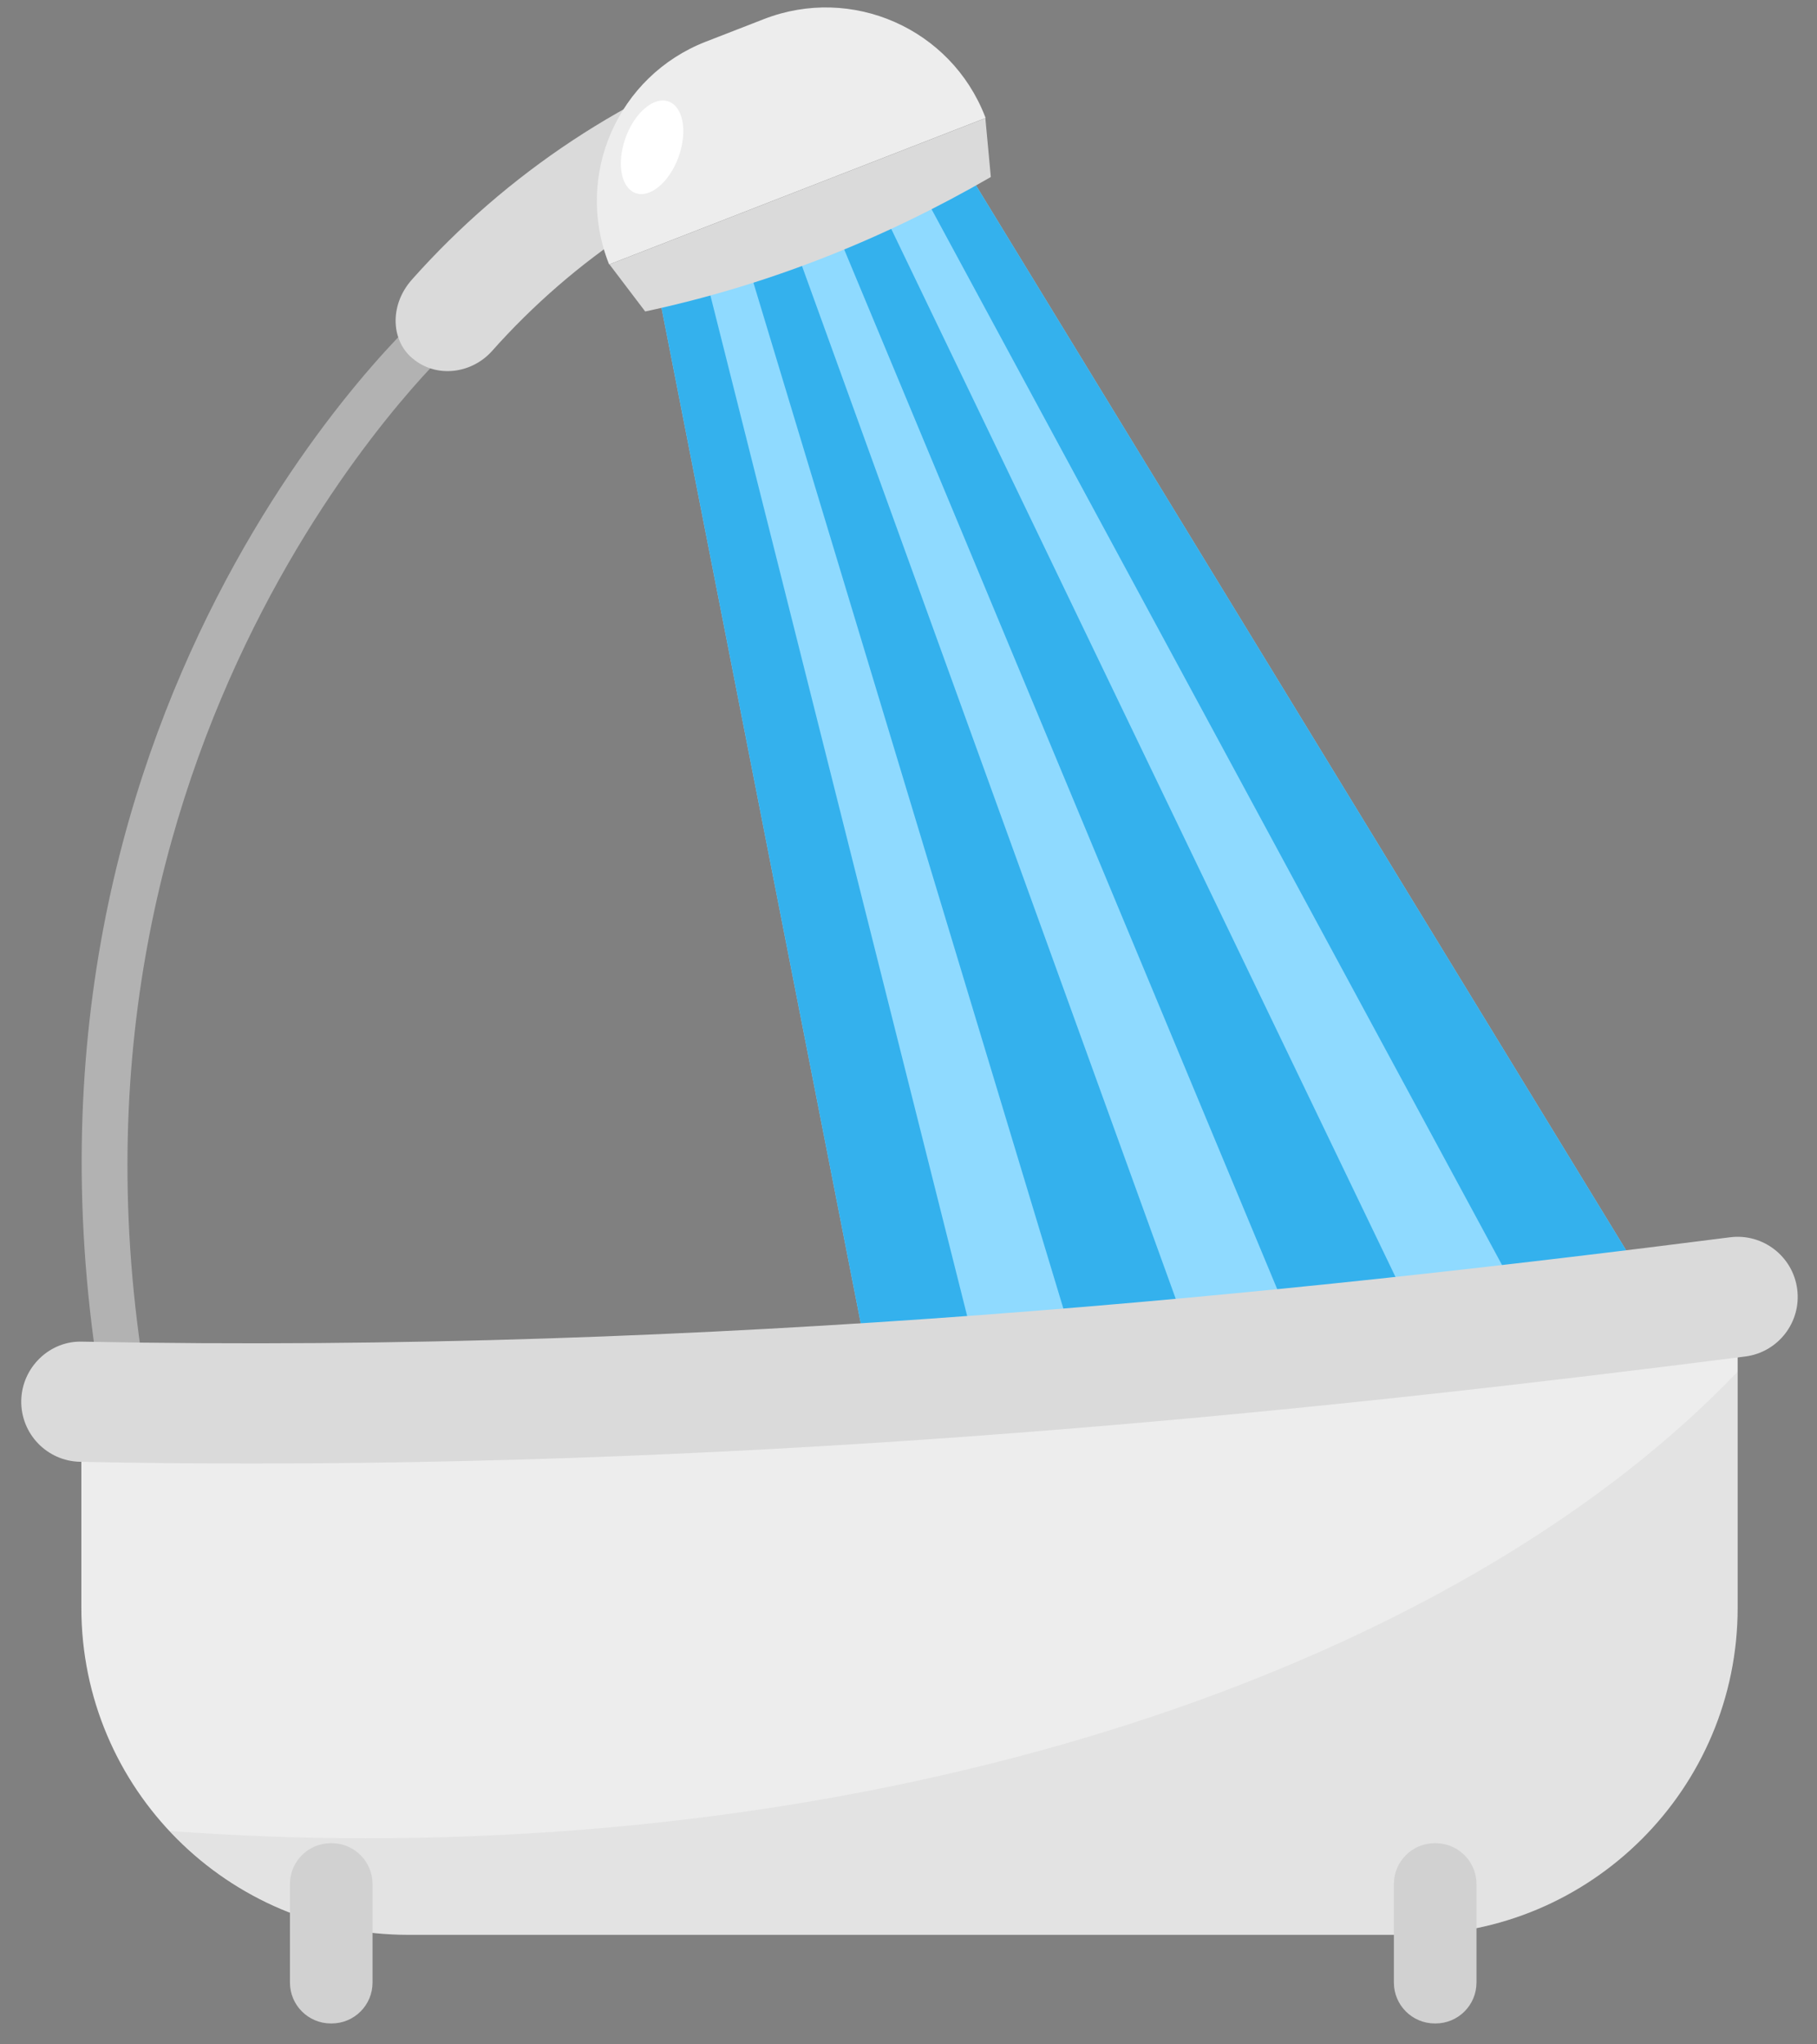
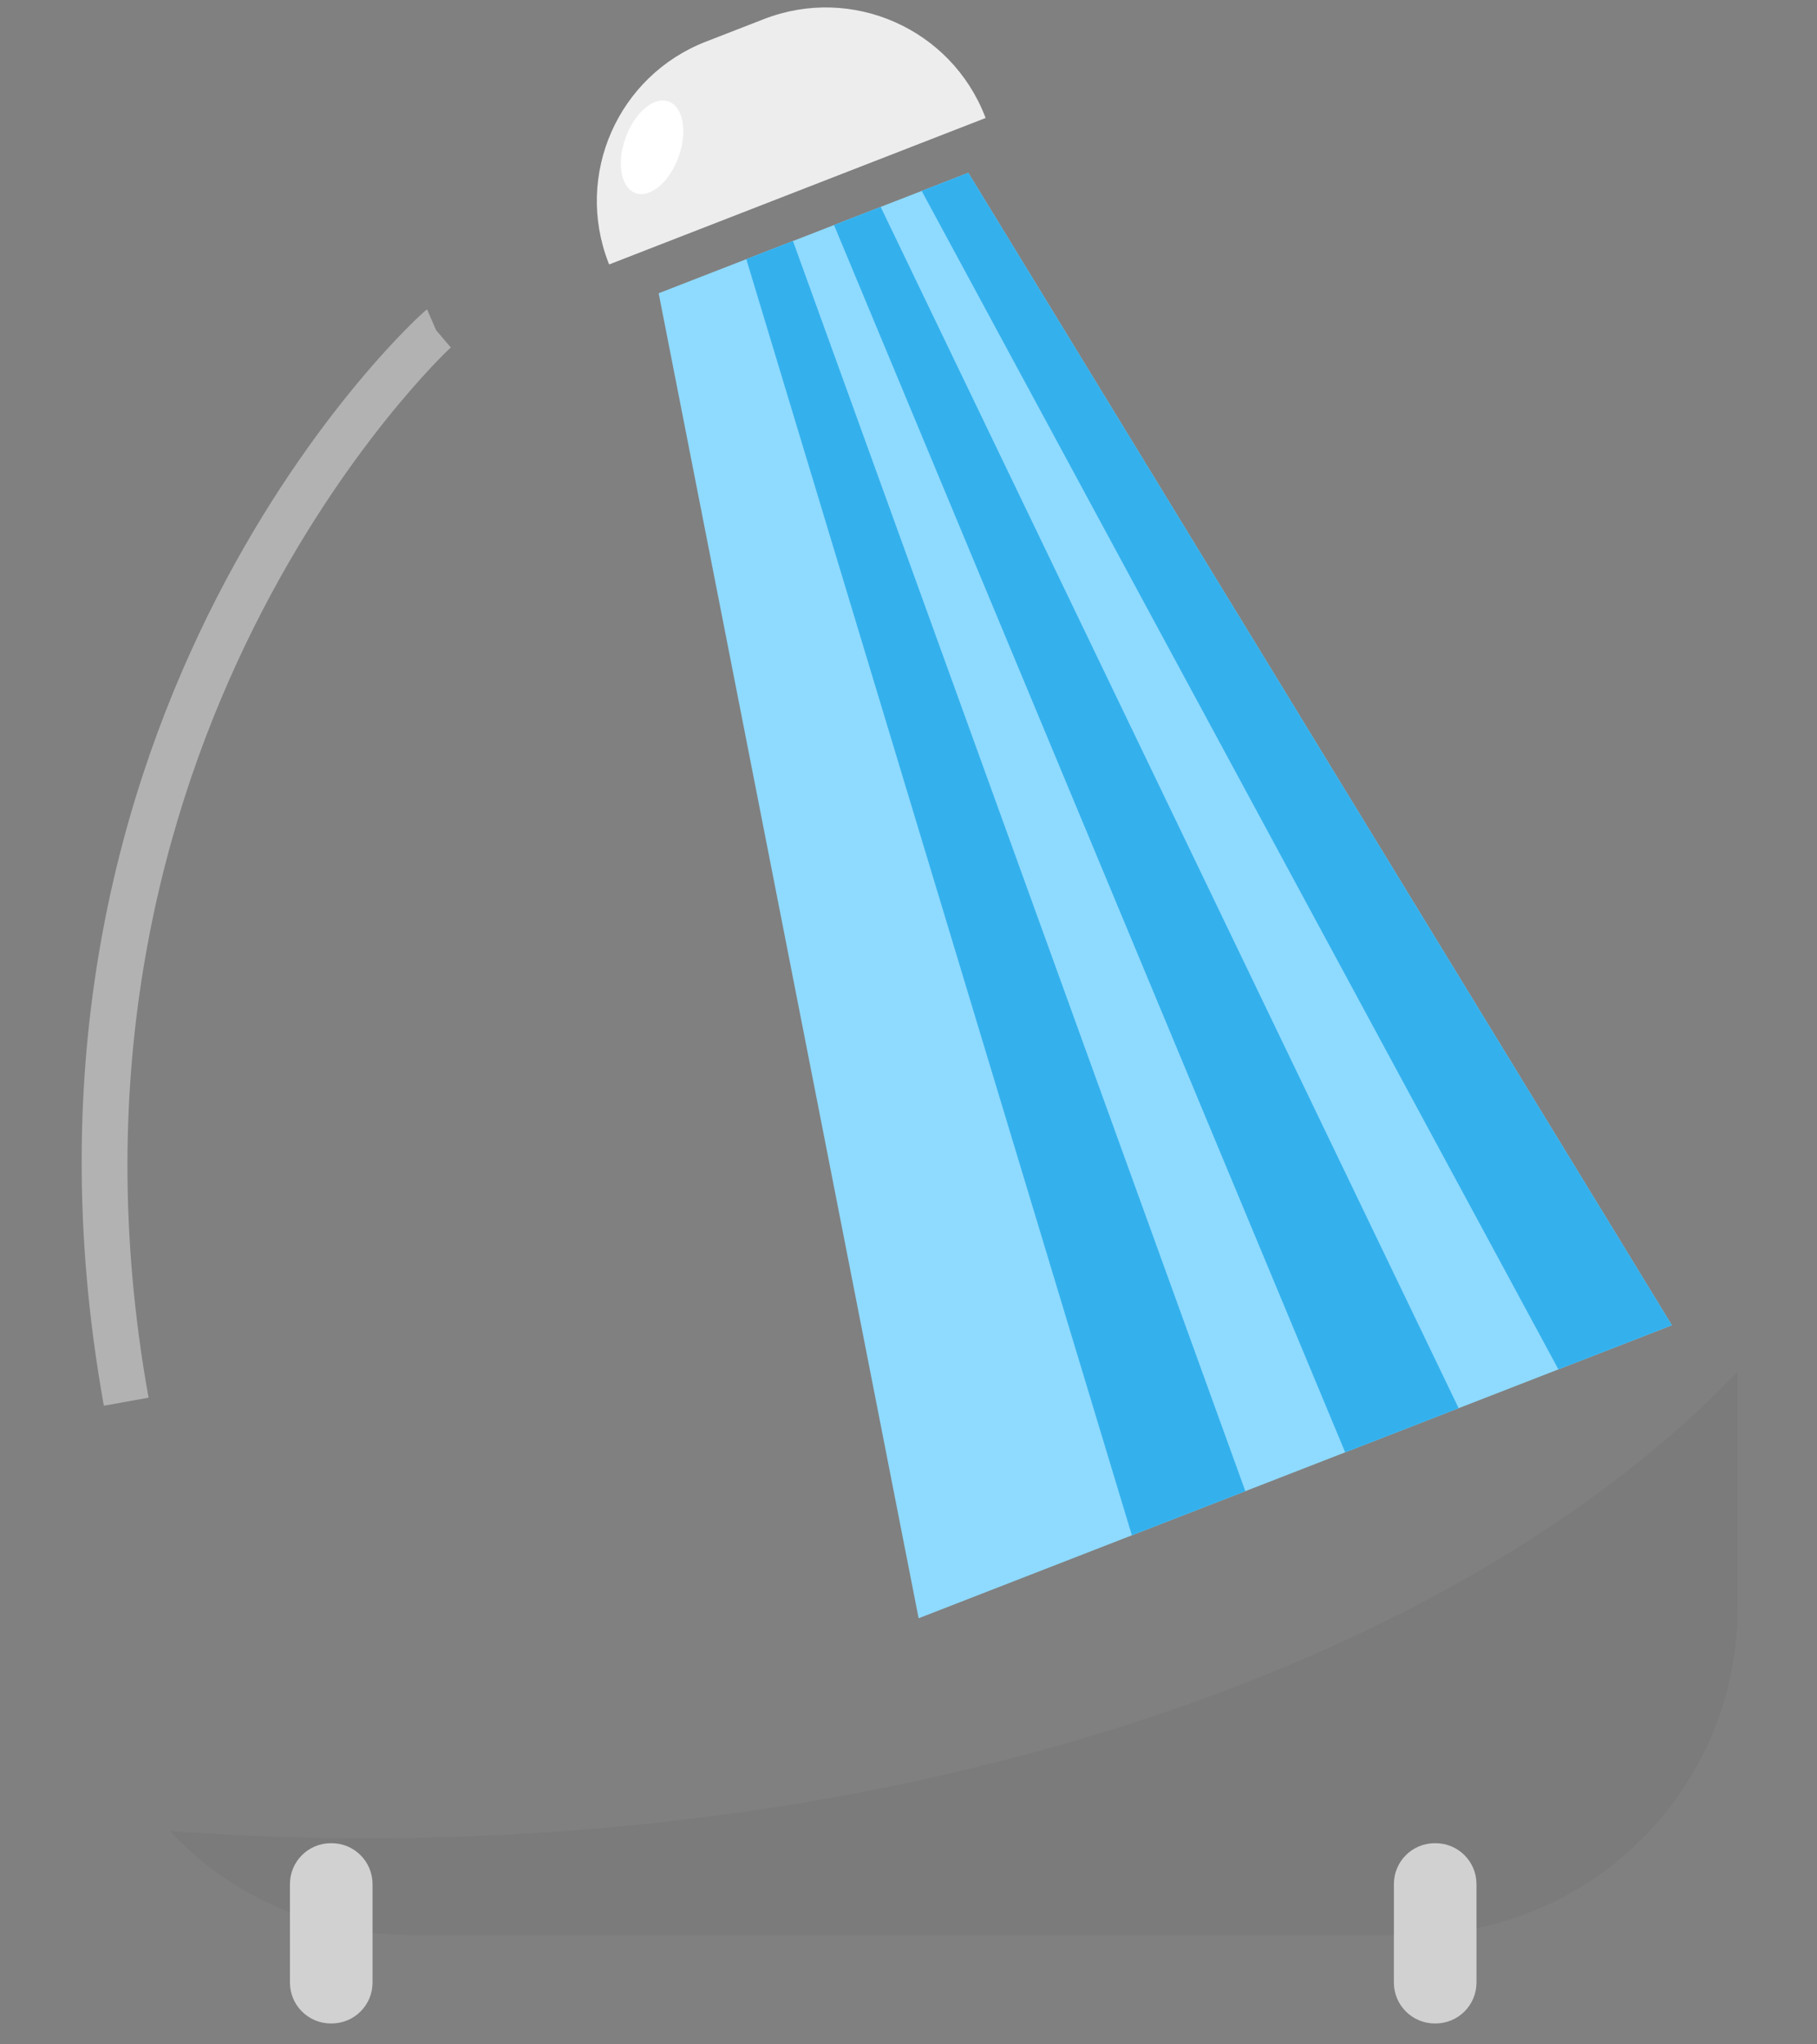
<svg xmlns="http://www.w3.org/2000/svg" width="80" height="90" viewBox="0 0 80 90" fill="none">
  <rect x="0" y="0" width="80" height="90" fill="#808080" stroke="none" />
  <path d="M4.573 61.885C-0.93 31.277 18.591 13.71 18.803 13.618L19.2 14.535L19.848 15.296C19.661 15.461 1.339 32.6 6.541 61.531L4.573 61.885Z" fill="#B2B2B2" />
  <path d="M73.611 58.342L40.446 71.242L29 12.91L42.633 7.607L73.611 58.342Z" fill="#8FDAFF" />
-   <path d="M45.442 69.299L40.446 71.242L29 12.91L31.053 12.111L45.442 69.299Z" fill="#34B1ED" />
  <path d="M54.831 65.647L49.835 67.59L32.859 11.408L34.912 10.609L54.831 65.647Z" fill="#34B1ED" />
  <path d="M64.222 61.994L59.227 63.938L36.721 9.907L38.774 9.108L64.222 61.994Z" fill="#34B1ED" />
  <path d="M73.611 58.342L68.615 60.285L40.58 8.405L42.633 7.607L73.611 58.342Z" fill="#34B1ED" />
-   <path d="M35.135 6.557C29.932 8.3 25.292 11.372 21.664 15.452C20.801 16.419 19.327 16.645 18.288 15.876C18.275 15.867 18.263 15.857 18.25 15.847C17.212 15.081 17.115 13.456 18.133 12.312C22.307 7.617 27.647 4.082 33.634 2.076C34.135 3.571 34.635 5.064 35.135 6.557Z" fill="#DADADA" />
-   <path d="M43.625 7.793C38.857 10.549 33.799 12.558 28.407 13.712L26.834 11.64L43.384 5.203L43.625 7.793Z" fill="#DADADA" />
  <path d="M43.396 5.194L26.819 11.642L26.791 11.571C25.285 7.7 27.203 3.341 31.074 1.836L33.633 0.841C37.504 -0.665 41.862 1.253 43.368 5.124L43.396 5.194Z" fill="#EDEDED" />
  <path d="M29.877 6.906C29.475 8.019 28.627 8.733 27.982 8.5C27.337 8.267 27.141 7.176 27.543 6.063C27.945 4.95 28.793 4.236 29.438 4.469C30.083 4.702 30.279 5.793 29.877 6.906Z" fill="white" />
-   <path d="M62.109 85.178H17.979C10.028 85.178 3.582 78.732 3.582 70.781V61.709C29.365 62.226 53.224 60.063 76.506 57.095V70.782C76.506 78.732 70.06 85.178 62.109 85.178Z" fill="#EDEDED" />
-   <path d="M11.114 64.429C8.607 64.429 6.079 64.405 3.527 64.353C2.067 64.324 0.907 63.117 0.936 61.655C0.964 60.195 2.193 59.009 3.634 59.064C31.588 59.62 57.086 56.904 76.17 54.47C77.614 54.284 78.944 55.309 79.129 56.759C79.314 58.208 78.29 59.533 76.84 59.718C59.312 61.953 36.42 64.429 11.114 64.429Z" fill="#DADADA" />
  <path d="M14.602 89.079H14.566C13.572 89.079 12.766 88.273 12.766 87.279V82.944C12.766 81.95 13.572 81.144 14.566 81.144H14.602C15.596 81.144 16.402 81.95 16.402 82.944V87.279C16.403 88.273 15.597 89.079 14.602 89.079Z" fill="#DADADA" />
  <path d="M63.207 89.079H63.171C62.177 89.079 61.371 88.273 61.371 87.279V82.944C61.371 81.95 62.177 81.144 63.171 81.144H63.207C64.201 81.144 65.007 81.95 65.007 82.944V87.279C65.007 88.273 64.201 89.079 63.207 89.079Z" fill="#DADADA" />
  <g opacity="0.05">
    <path d="M16.09 80.927C13.169 80.927 10.297 80.811 7.471 80.608C8.933 82.167 10.738 83.401 12.766 84.19V87.279C12.766 88.273 13.572 89.079 14.566 89.079H14.602C15.596 89.079 16.402 88.273 16.402 87.279V85.088C16.92 85.144 17.444 85.178 17.977 85.178H61.37V87.279C61.37 88.273 62.176 89.079 63.17 89.079H63.206C64.2 89.079 65.006 88.273 65.006 87.279V84.886C71.567 83.544 76.503 77.739 76.503 70.782V60.389C64.801 72.628 42.137 80.927 16.09 80.927Z" fill="#1D1D1B" />
  </g>
</svg>